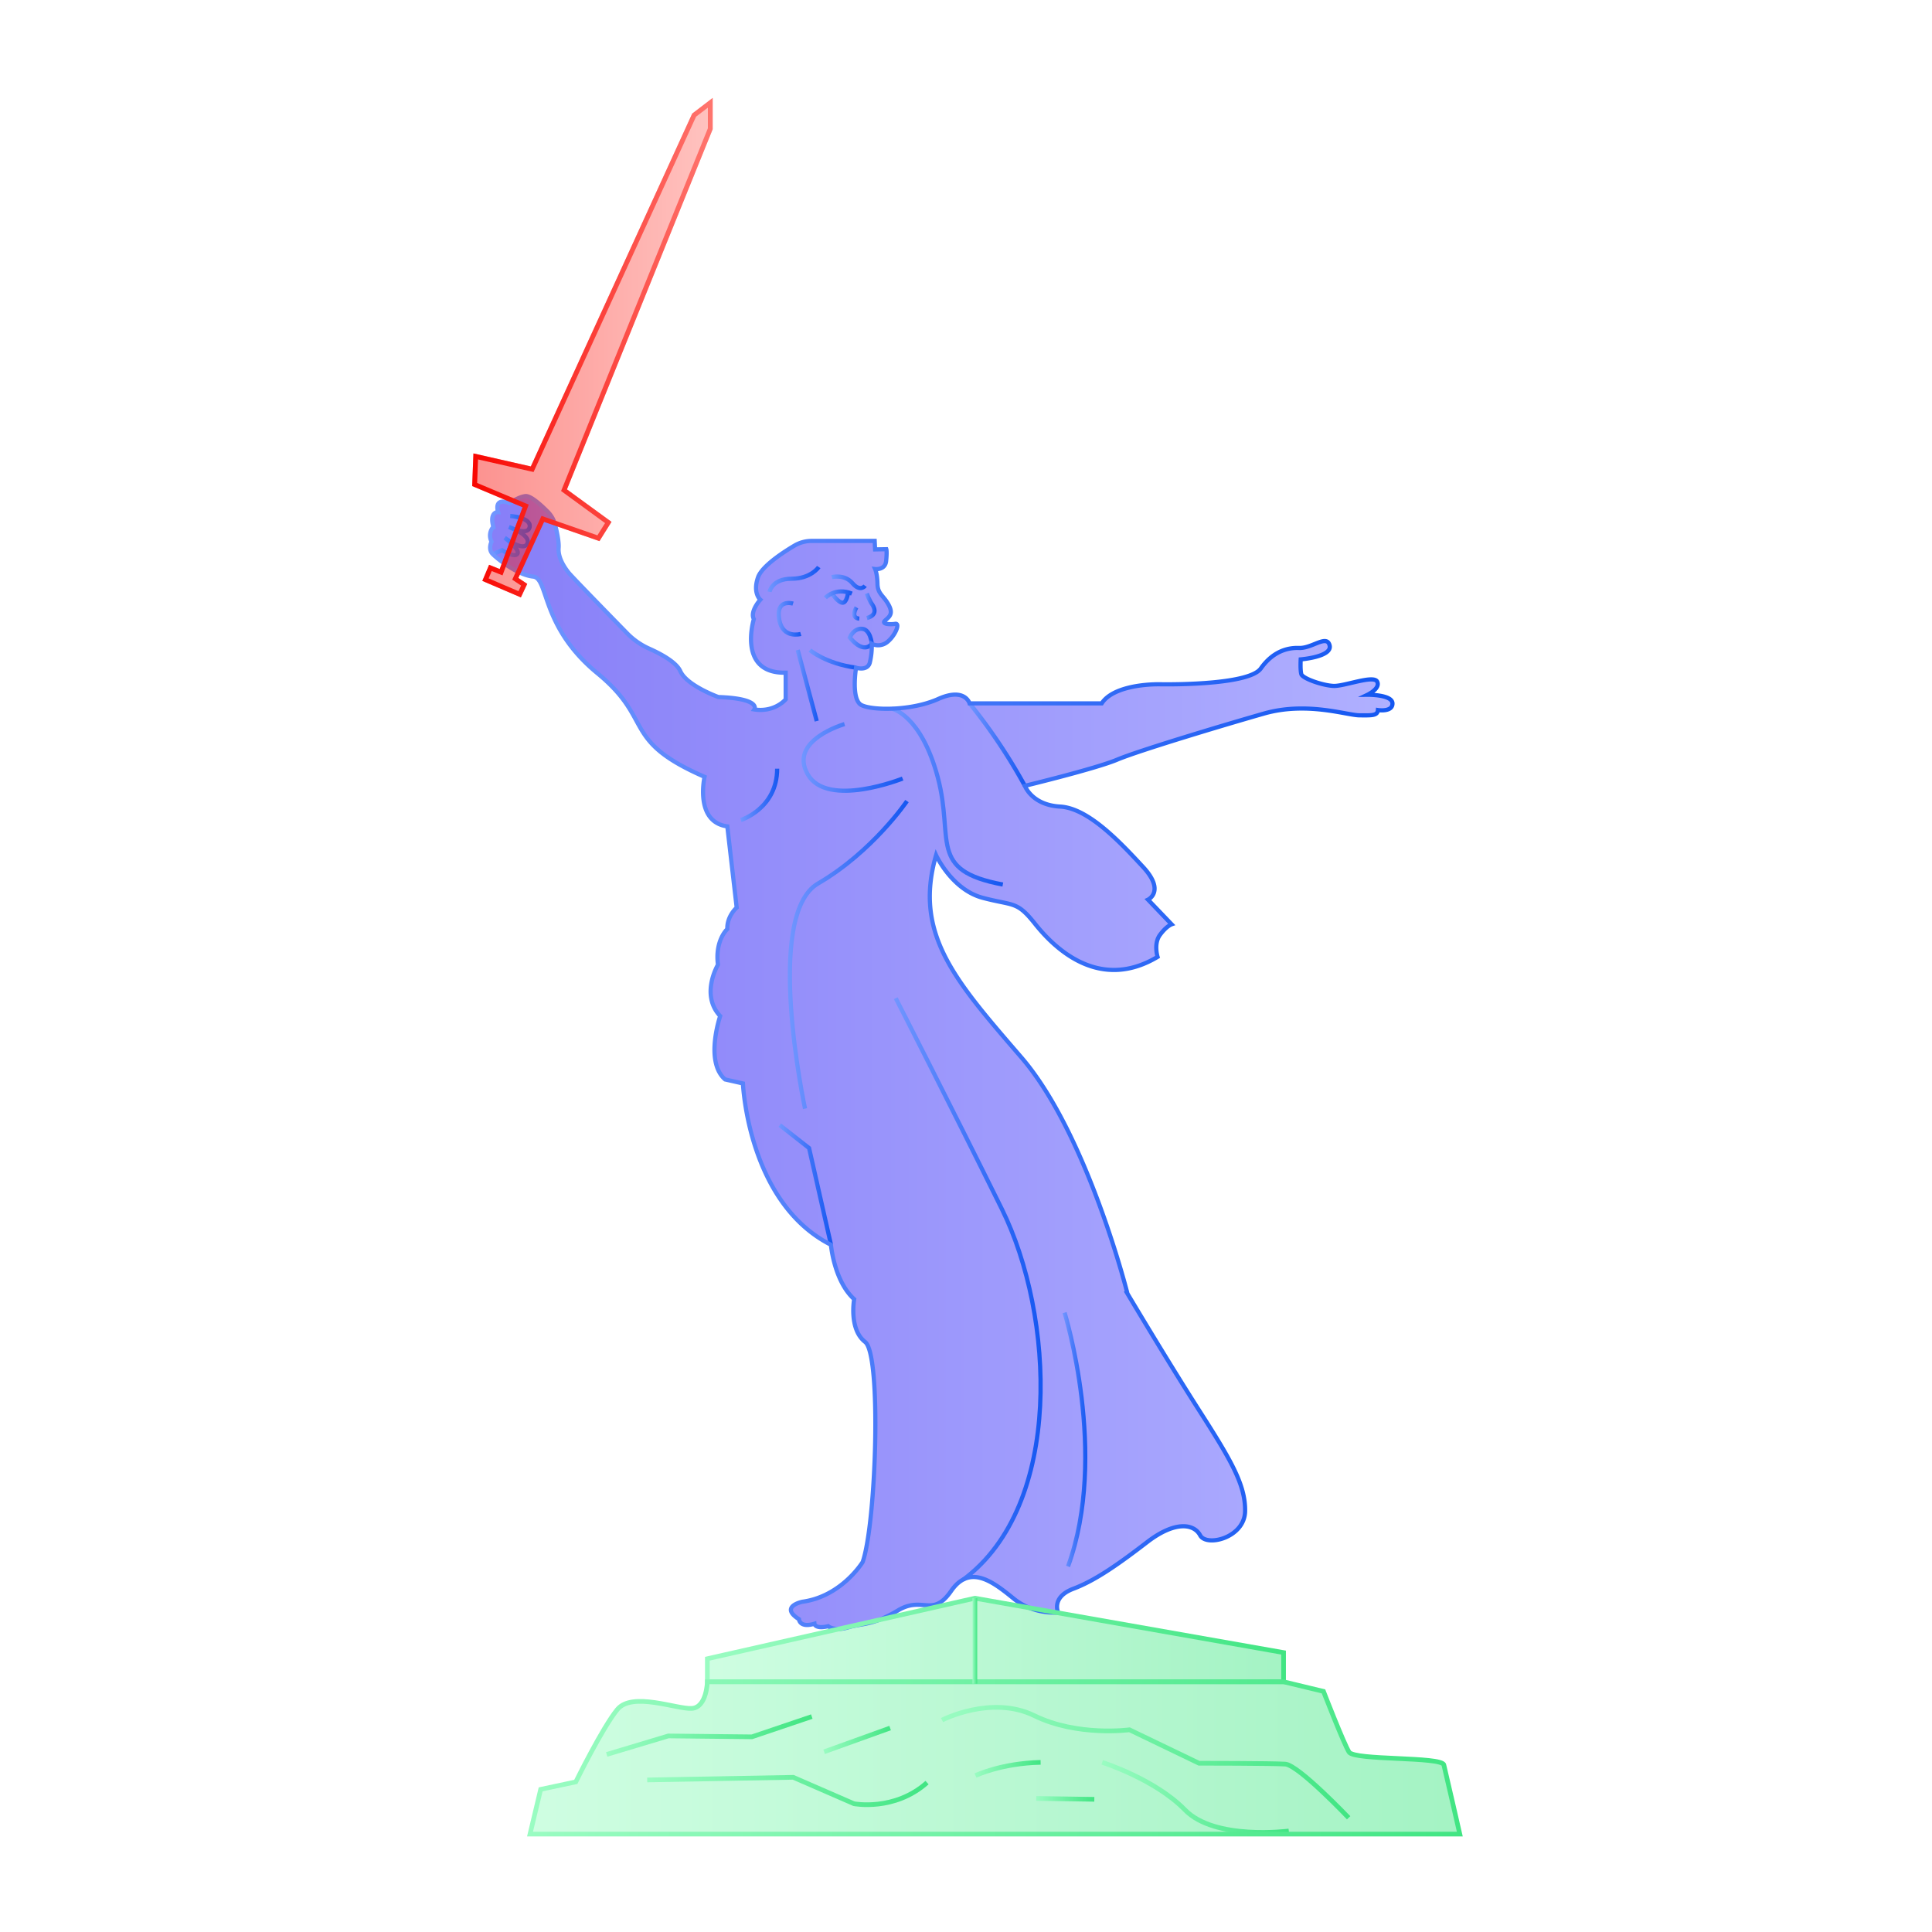
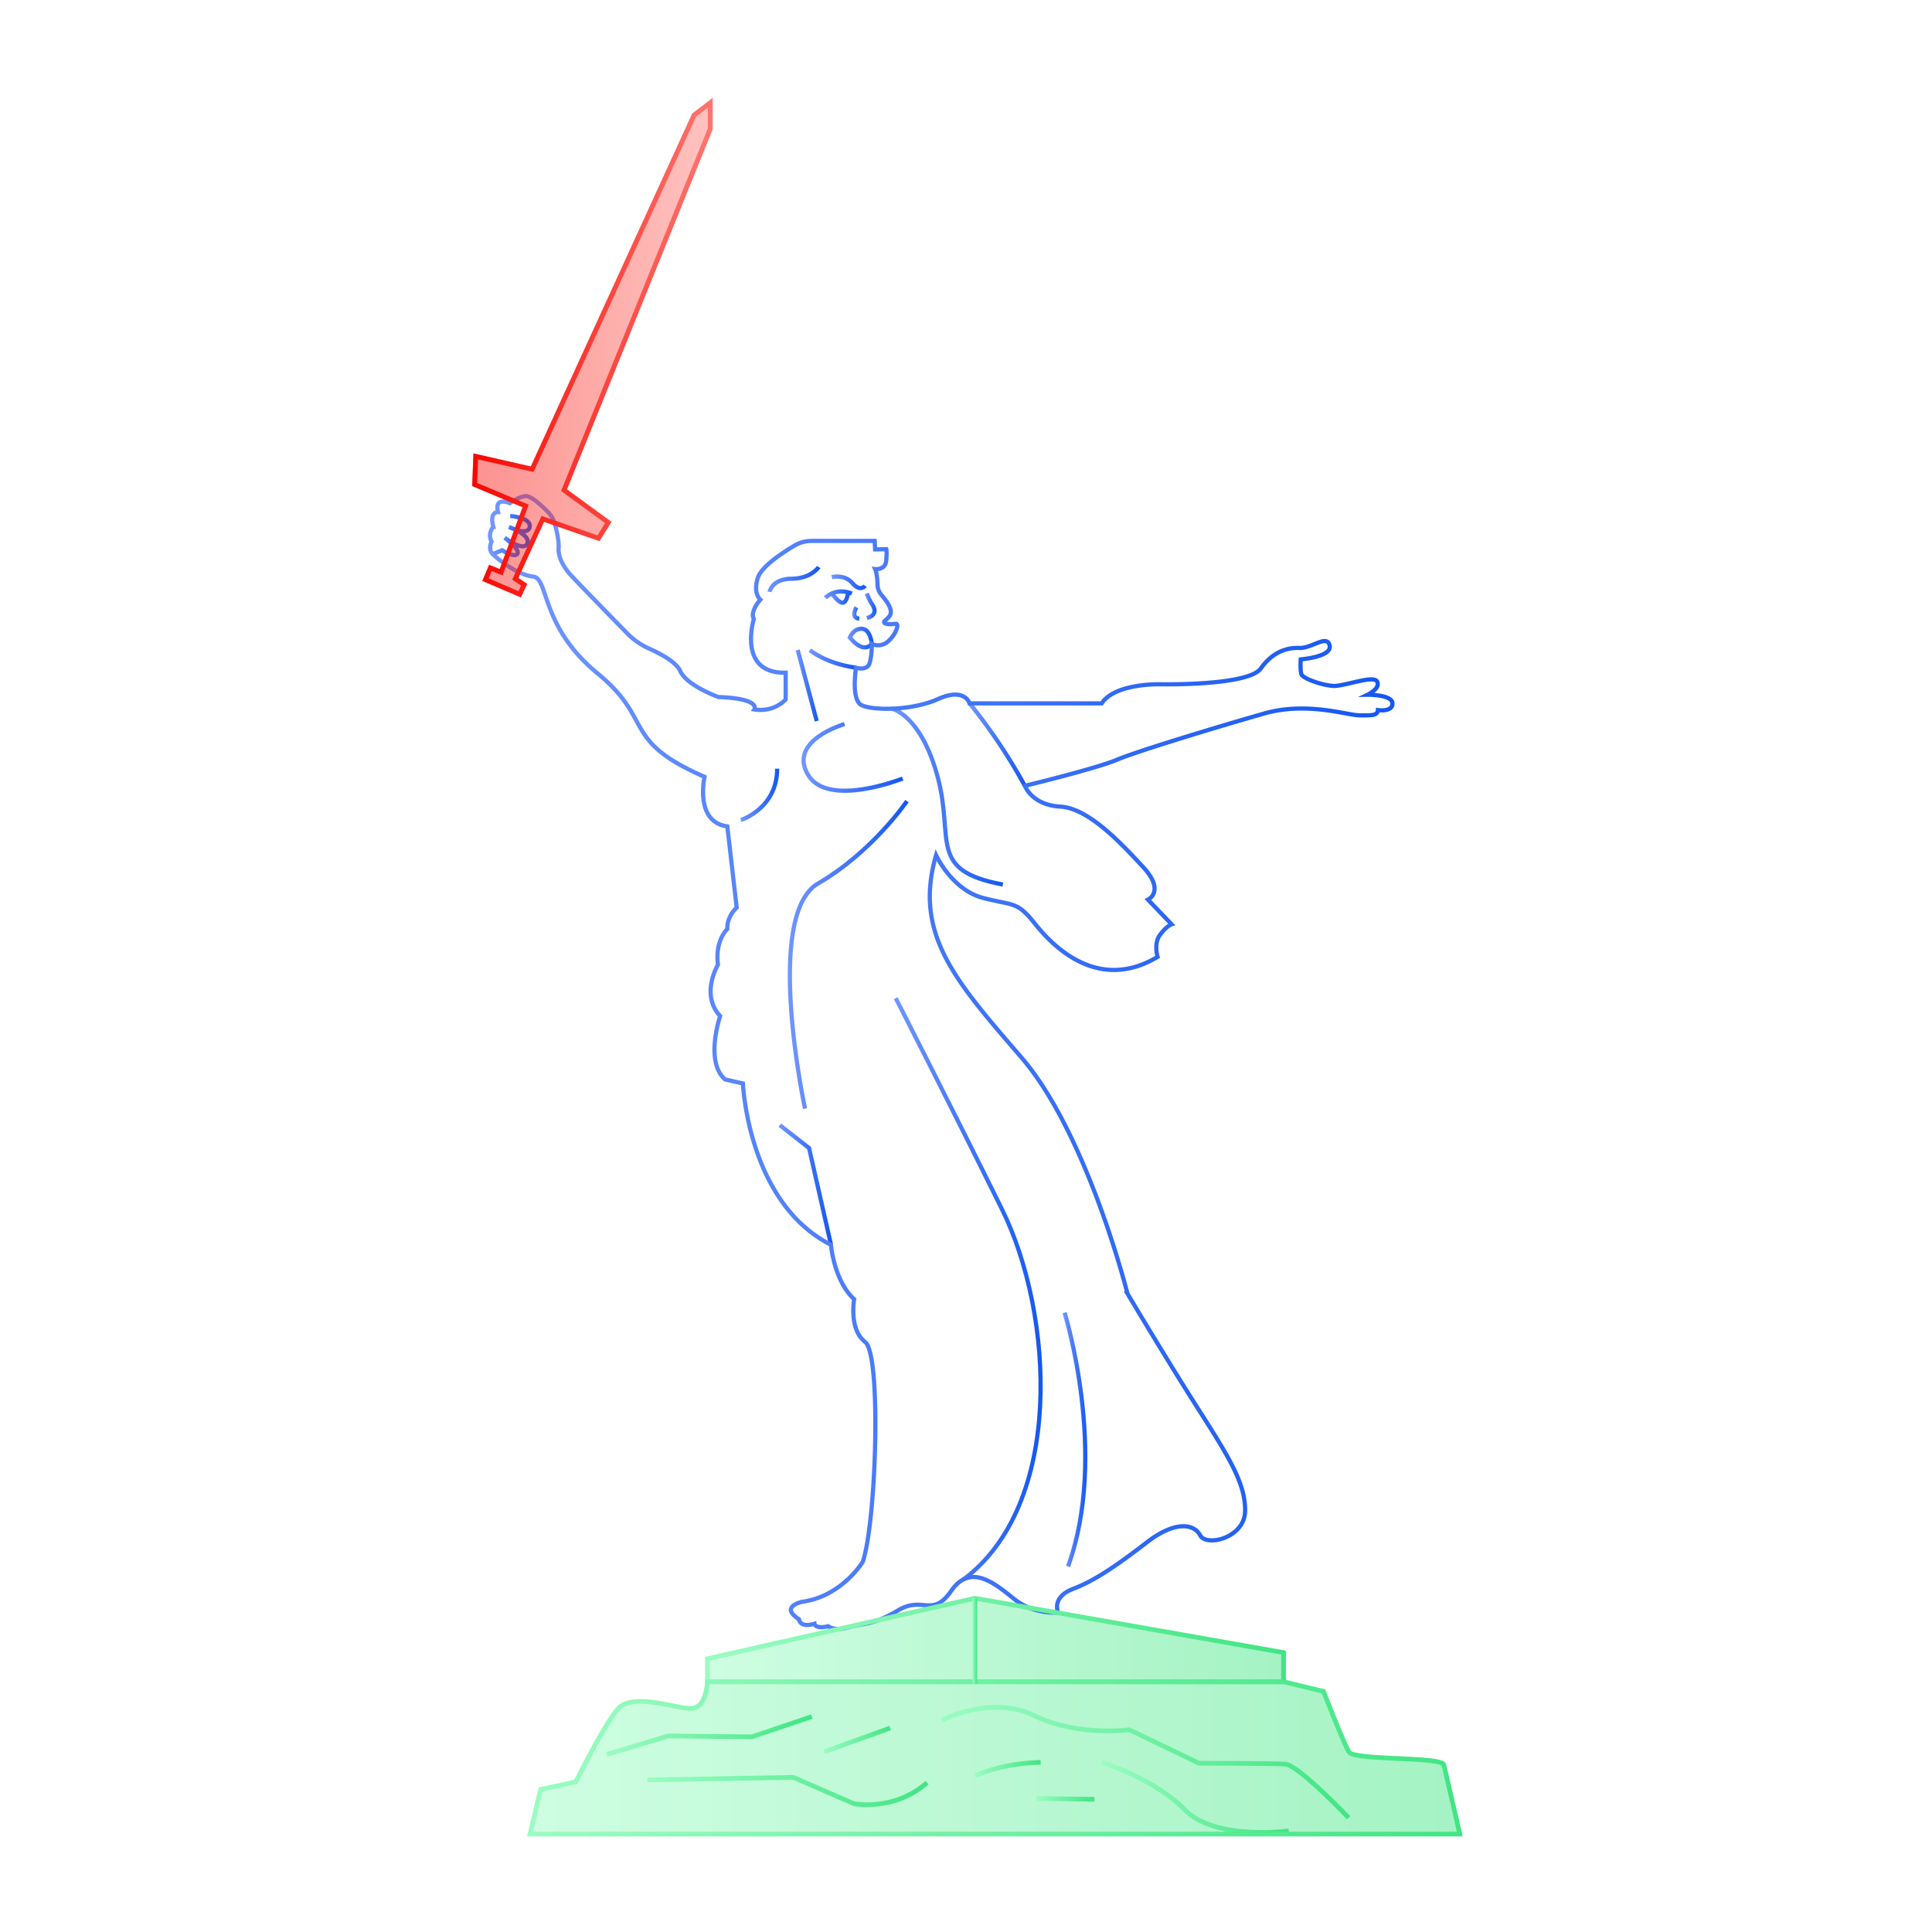
<svg xmlns="http://www.w3.org/2000/svg" xmlns:xlink="http://www.w3.org/1999/xlink" id="Layer_1" data-name="Layer 1" viewBox="0 0 1547.53 1547.53">
  <defs>
    <style>.cls-1{opacity:0.48;}.cls-2{fill:url(#linear-gradient);}.cls-3{fill:url(#linear-gradient-2);}.cls-4{fill:url(#linear-gradient-3);}.cls-5{fill:url(#linear-gradient-4);}.cls-6{fill:url(#linear-gradient-5);}.cls-7{fill:url(#linear-gradient-6);}.cls-8{fill:url(#linear-gradient-7);}.cls-9{fill:url(#linear-gradient-8);}.cls-10{fill:url(#linear-gradient-9);}.cls-11{opacity:0.51;fill:url(#linear-gradient-10);}.cls-12,.cls-13,.cls-14,.cls-15,.cls-16,.cls-17,.cls-18,.cls-19,.cls-20,.cls-21,.cls-22,.cls-23,.cls-24,.cls-25,.cls-26,.cls-27,.cls-28,.cls-29,.cls-30,.cls-31,.cls-32,.cls-33,.cls-34,.cls-35,.cls-36,.cls-37,.cls-38,.cls-39,.cls-40,.cls-41{fill:none;stroke-miterlimit:10;}.cls-12,.cls-13,.cls-14,.cls-15,.cls-16,.cls-17,.cls-18,.cls-19,.cls-20,.cls-21,.cls-22,.cls-23,.cls-24,.cls-25,.cls-26,.cls-27,.cls-28,.cls-29,.cls-30,.cls-31{stroke-width:3.36px;}.cls-12{stroke:url(#linear-gradient-11);}.cls-13{stroke:url(#linear-gradient-12);}.cls-14{stroke:url(#linear-gradient-13);}.cls-15{stroke:url(#linear-gradient-14);}.cls-16{stroke:url(#linear-gradient-15);}.cls-17{stroke:url(#linear-gradient-16);}.cls-18{stroke:url(#linear-gradient-17);}.cls-19{stroke:url(#linear-gradient-18);}.cls-20{stroke:url(#linear-gradient-19);}.cls-21{stroke:url(#linear-gradient-20);}.cls-22{stroke:url(#linear-gradient-21);}.cls-23{stroke:url(#linear-gradient-22);}.cls-24{stroke:url(#linear-gradient-23);}.cls-25{stroke:url(#linear-gradient-24);}.cls-26{stroke:url(#linear-gradient-25);}.cls-27{stroke:url(#linear-gradient-26);}.cls-28{stroke:url(#linear-gradient-27);}.cls-29{stroke:url(#linear-gradient-28);}.cls-30{stroke:url(#linear-gradient-29);}.cls-31{stroke:url(#linear-gradient-30);}.cls-32,.cls-33,.cls-34,.cls-35,.cls-36,.cls-37,.cls-38,.cls-39,.cls-40,.cls-41{stroke-width:3.75px;}.cls-32{stroke:url(#linear-gradient-31);}.cls-33{stroke:url(#linear-gradient-32);}.cls-34{stroke:url(#linear-gradient-33);}.cls-35{stroke:url(#linear-gradient-34);}.cls-36{stroke:url(#linear-gradient-35);}.cls-37{stroke:url(#linear-gradient-36);}.cls-38{stroke:url(#linear-gradient-37);}.cls-39{stroke:url(#linear-gradient-38);}.cls-40{stroke:url(#linear-gradient-39);}.cls-41{stroke:url(#linear-gradient-40);}.cls-42{fill:url(#linear-gradient-41);}.cls-43{opacity:0.44;}.cls-44{fill:url(#linear-gradient-42);}</style>
    <linearGradient id="linear-gradient" x1="566.58" y1="1313.61" x2="1028.14" y2="1313.61" gradientUnits="userSpaceOnUse">
      <stop offset="0" stop-color="#9afcc2" />
      <stop offset="1" stop-color="#41e583" />
    </linearGradient>
    <linearGradient id="linear-gradient-2" x1="754.57" y1="1411.82" x2="1080.28" y2="1411.82" xlink:href="#linear-gradient" />
    <linearGradient id="linear-gradient-3" x1="485.97" y1="1390.14" x2="650.23" y2="1390.14" xlink:href="#linear-gradient" />
    <linearGradient id="linear-gradient-4" x1="660.1" y1="1393.66" x2="712.98" y2="1393.66" xlink:href="#linear-gradient" />
    <linearGradient id="linear-gradient-5" x1="518.4" y1="1434.6" x2="742.59" y2="1434.6" xlink:href="#linear-gradient" />
    <linearGradient id="linear-gradient-6" x1="781.36" y1="1416.93" x2="833.53" y2="1416.93" xlink:href="#linear-gradient" />
    <linearGradient id="linear-gradient-7" x1="830.01" y1="1440.9" x2="876.54" y2="1440.9" xlink:href="#linear-gradient" />
    <linearGradient id="linear-gradient-8" x1="882.88" y1="1439.71" x2="1032.34" y2="1439.71" xlink:href="#linear-gradient" />
    <linearGradient id="linear-gradient-9" x1="424.54" y1="1408.08" x2="1169.31" y2="1408.08" xlink:href="#linear-gradient" />
    <linearGradient id="linear-gradient-10" x1="392.58" y1="851.05" x2="1115.36" y2="851.05" gradientUnits="userSpaceOnUse">
      <stop offset="0" stop-color="#1403f1" />
      <stop offset="1" stop-color="#6464ff" />
    </linearGradient>
    <linearGradient id="linear-gradient-11" x1="592.91" y1="637.07" x2="624.16" y2="637.07" gradientUnits="userSpaceOnUse">
      <stop offset="0" stop-color="#7196ff" />
      <stop offset="1" stop-color="#1457f1" />
    </linearGradient>
    <linearGradient id="linear-gradient-12" x1="641.97" y1="606.73" x2="723.6" y2="606.73" xlink:href="#linear-gradient-11" />
    <linearGradient id="linear-gradient-13" x1="714.18" y1="638.11" x2="803.55" y2="638.11" xlink:href="#linear-gradient-11" />
    <linearGradient id="linear-gradient-14" x1="622.06" y1="495.66" x2="641.94" y2="495.66" xlink:href="#linear-gradient-11" />
    <linearGradient id="linear-gradient-15" x1="647.64" y1="527.99" x2="685.91" y2="527.99" xlink:href="#linear-gradient-11" />
    <linearGradient id="linear-gradient-16" x1="665.35" y1="479.58" x2="680.91" y2="479.58" xlink:href="#linear-gradient-11" />
    <linearGradient id="linear-gradient-17" x1="659.86" y1="476.02" x2="682.97" y2="476.02" xlink:href="#linear-gradient-11" />
    <linearGradient id="linear-gradient-18" x1="665.88" y1="466.44" x2="694.3" y2="466.44" xlink:href="#linear-gradient-11" />
    <linearGradient id="linear-gradient-19" x1="692.67" y1="485.7" x2="702.2" y2="485.7" xlink:href="#linear-gradient-11" />
    <linearGradient id="linear-gradient-20" x1="682.57" y1="491.41" x2="688.41" y2="491.41" xlink:href="#linear-gradient-11" />
    <linearGradient id="linear-gradient-21" x1="614.74" y1="463.81" x2="657.2" y2="463.81" xlink:href="#linear-gradient-11" />
    <linearGradient id="linear-gradient-22" x1="678.77" y1="511.14" x2="700.02" y2="511.14" xlink:href="#linear-gradient-11" />
    <linearGradient id="linear-gradient-23" x1="637.34" y1="549.1" x2="655.8" y2="549.1" xlink:href="#linear-gradient-11" />
    <linearGradient id="linear-gradient-24" x1="631" y1="764.52" x2="727.87" y2="764.52" xlink:href="#linear-gradient-11" />
    <linearGradient id="linear-gradient-25" x1="716" y1="1032.72" x2="835.13" y2="1032.72" xlink:href="#linear-gradient-11" />
    <linearGradient id="linear-gradient-26" x1="623.58" y1="948.68" x2="667.26" y2="948.68" xlink:href="#linear-gradient-11" />
    <linearGradient id="linear-gradient-27" x1="851.11" y1="1153.1" x2="870.97" y2="1153.1" xlink:href="#linear-gradient-11" />
    <linearGradient id="linear-gradient-28" x1="394.06" y1="428.99" x2="426.01" y2="428.99" xlink:href="#linear-gradient-11" />
    <linearGradient id="linear-gradient-29" x1="775.34" y1="596.26" x2="822.38" y2="596.26" xlink:href="#linear-gradient-11" />
    <linearGradient id="linear-gradient-30" x1="390.9" y1="851.05" x2="1117.04" y2="851.05" xlink:href="#linear-gradient-11" />
    <linearGradient id="linear-gradient-31" x1="564.7" y1="1313.59" x2="1030.02" y2="1313.59" xlink:href="#linear-gradient" />
    <linearGradient id="linear-gradient-32" x1="753.71" y1="1411.52" x2="1081.65" y2="1411.52" xlink:href="#linear-gradient" />
    <linearGradient id="linear-gradient-33" x1="485.43" y1="1390.15" x2="650.84" y2="1390.15" xlink:href="#linear-gradient" />
    <linearGradient id="linear-gradient-34" x1="659.47" y1="1393.66" x2="713.62" y2="1393.66" xlink:href="#linear-gradient" />
    <linearGradient id="linear-gradient-35" x1="518.37" y1="1434.59" x2="743.84" y2="1434.59" xlink:href="#linear-gradient" />
    <linearGradient id="linear-gradient-36" x1="780.55" y1="1416.84" x2="833.58" y2="1416.84" xlink:href="#linear-gradient" />
    <linearGradient id="linear-gradient-37" x1="829.98" y1="1440.9" x2="876.57" y2="1440.9" xlink:href="#linear-gradient" />
    <linearGradient id="linear-gradient-38" x1="882.32" y1="1439.76" x2="1032.59" y2="1439.76" xlink:href="#linear-gradient" />
    <linearGradient id="linear-gradient-39" x1="422.16" y1="1408.08" x2="1171.67" y2="1408.08" xlink:href="#linear-gradient" />
    <linearGradient id="linear-gradient-40" x1="779" y1="1314.4" x2="782.75" y2="1314.4" xlink:href="#linear-gradient" />
    <linearGradient id="linear-gradient-41" x1="378.21" y1="278.48" x2="570.85" y2="278.48" gradientUnits="userSpaceOnUse">
      <stop offset="0" stop-color="#f80600" />
      <stop offset="1" stop-color="#ff766f" />
    </linearGradient>
    <linearGradient id="linear-gradient-42" x1="378.21" y1="278.48" x2="570.85" y2="278.48" xlink:href="#linear-gradient-41" />
  </defs>
  <g class="cls-1">
    <polygon class="cls-2" points="566.58 1328.64 780.87 1280.16 1028.14 1323.72 1028.14 1347.07 566.58 1347.07 566.58 1328.64" />
    <path class="cls-3" d="M754.57,1377.8s39.48-20.44,74-3.52,76.14,11.28,76.14,11.28l55.69,26.79s58.52,0,69.09.7,50.76,43,50.76,43" />
    <polyline class="cls-4" points="485.97 1405.3 535.32 1390.49 602.29 1391.2 650.24 1374.98" />
    <line class="cls-5" x1="660.1" y1="1403.18" x2="712.98" y2="1384.15" />
    <path class="cls-6" d="M518.4,1425.74l117-2.11,48.64,21.15s32.43,6.34,58.52-16.92" />
    <path class="cls-7" d="M781.36,1422.22s20.45-9.87,52.17-10.58" />
    <line class="cls-8" x1="830.01" y1="1440.55" x2="876.54" y2="1441.25" />
    <path class="cls-9" d="M882.88,1411.64s42.3,13.4,66.27,38.07,83.19,16.92,83.19,16.92" />
    <path class="cls-10" d="M566.58,1347.07s-.42,20.5-12.37,21.35-47.77-13.65-59.71.86-33.28,58-33.28,58l-28.15,6-8.53,35.83h744.77s-11.09-48.63-12.79-55.45-71.66-3.41-75.93-10.24-20.48-48.63-20.48-48.63l-32-7.7Z" />
  </g>
-   <path class="cls-11" d="M444.67,420.37a22.89,22.89,0,0,0-6-10.48c-5.22-5.27-13.82-13.16-17.95-12.52-6.16.95-12.32,5.68-12.32,5.68s-12.79-5.68-9.47,7.11c0,0-7.1-.47-3.79,11.84a10.52,10.52,0,0,0-1.42,11.84s-3.06,6,.94,10,19.83,16.74,32.39,18,5.74,39.93,51.5,77.47,18.59,53.62,85.8,82.94c0,0-8.23,36.1,18.23,39.68l7.5,65.06s-7.86,6.79-7.5,17.16c0,0-10,8.94-7.51,28.6,0,0-14.3,24,1.79,41.11,0,0-12.51,36.46,3.93,50.76l14.3,3.22s3.92,95.46,70.49,129.24c0,0,2.45,28.89,18.61,43.57,0,0-4.41,24,8.81,34.27s8.81,145.4-2,176.24c0,0-16.81,27.56-48.32,31.84,0,0-18.68,3.82-2.7,14,0,0,.45,7.2,12.38,3.6,0,0,.45,4.5,11,2,0,0,4.73,4.27,16,.9s19.58-1.35,39.84-13.51,27.46,6.31,42.77-15.75,34.32-6.44,50.28,6.47,35.32,10.86,35.32,10.86-5.77-12.22,12.22-19,37-20.37,59.09-37.35,37.36-14.94,42.45-5.43,35.66,2,36-19.36-11.76-41.55-37.1-81.17-57.13-93.07-57.13-93.07S871,908.32,818.13,847s-86.61-98.79-68.35-162c0,0,12.64,27.62,37.45,34.18s27.16,2.34,41.67,20.6,50.57,55.25,98.32,26.69c0,0-3.3-10.54,1.89-17.6s9.34-8.51,9.34-8.51l-18.9-19.73s14.13-6.65-3.94-26.17-43.82-47.15-66.46-48.39-28.24-16.62-28.24-16.62,56.92-13.78,73.89-20.94,83.31-27.14,117.62-36.94,66.13,1.28,76.42,1.4,14.5.25,14.87-4.21c0,0,11.78,1.86,11.65-5.33s-19.95-6.94-19.95-6.94,10.53-5,7.68-10.54-26.27,3.84-34.95,3.47-24.79-5.95-25.78-9.42-.5-11.83-.5-11.83,25.36-2,23.17-11.15-14,2.4-24.49,2-21.64,3.72-30.61,16.4-66.91,12.9-80.47,12.69-38.7,2.4-47,15.3H776.62s-3.7-13.12-25.18-3.5-53,9.26-61.47,4.82-4.28-29.86-4.28-29.86,9.08,2.86,11-4a56.59,56.59,0,0,0,1.59-15.17,11.72,11.72,0,0,0,12.82-1.75c6.3-5.31,10-14.93,6-14.27S705.64,500,709,497s6.8-5.31,2.65-12.77-8.62-8.46-8.79-16.59S701,455.83,701,455.83s8,1,8.79-6.47.16-9.45.16-9.45l-9,.16-.33-6.8H643s-31.52,16.59-35.88,29.24S609,480.35,609,480.35s-8.51,9.33-5.19,15.55c0,0-13.48,43.76,25.51,42.93v21.36s-8.71,10.57-25.09,8.08c0,0,5.8-8.71-28.83-9.95,0,0-25.3-9.13-30.48-20.74-3.26-7.29-15.92-14-24.89-18a57.26,57.26,0,0,1-17.69-12.32c-14.81-15.14-44.32-45.38-46.8-48.48-3.32-4.15-8.71-12-8.09-19.91C447.85,434,446.08,425.91,444.67,420.37Z" />
  <path class="cls-12" d="M593.42,656.83s29.07-9.14,29.07-41.11" />
  <path class="cls-13" d="M676.47,580S631.21,592.88,647,620.28s76,3.33,76,3.33" />
  <path class="cls-14" d="M714.53,567.69s23.24,4.93,36.61,54.92-8.44,74.63,52.11,85.9" />
-   <path class="cls-15" d="M635.23,483.49s-14.35-4.36-11,13.22c2.92,15.24,17.21,11.08,17.21,11.08" />
  <path class="cls-16" d="M648.73,520.76s12.74,10.83,37,14.06" />
  <path class="cls-17" d="M666.73,475.9s4.78,6.89,8.16,6.89,4.36-7.88,4.36-7.88" />
  <path class="cls-18" d="M661.11,478.85s7.87-8.72,21.23-3.38" />
  <path class="cls-19" d="M666.3,462.26s10.17-2.58,16.47,4.85,10.18,2.1,10.18,2.1" />
  <path class="cls-20" d="M694.24,475.35s2.26,5.81,4,8.23,5.49,8.89-3.88,11.47" />
  <path class="cls-21" d="M686,486.49s-5.17,8.4,2.26,9.05" />
  <path class="cls-22" d="M616.39,474.05s1.94-10.49,17.6-10.49,21.81-9.37,21.81-9.37" />
  <path class="cls-23" d="M680.7,510.66s2.87-7.43,9.73-7,7.87,11.93,7.87,11.93S692.51,524.86,680.7,510.66Z" />
  <line class="cls-24" x1="638.96" y1="520.63" x2="654.18" y2="577.57" />
  <path class="cls-25" d="M644.81,888s-33.32-154.85,10.46-180.33,71.21-66,71.21-66" />
  <path class="cls-26" d="M717.49,799.56s43,84,85,168.9,50,236.86-31,296.82" />
  <polyline class="cls-27" points="624.62 901.24 648.06 919.61 665.62 997.07" />
  <path class="cls-28" d="M852.71,1051.41s35.38,113.79,2.77,203.3" />
  <path class="cls-29" d="M408.66,413.29s17,1.17,15.59,8.84-16.52,0-16.52,0,17.68,6.28,14.65,13.26-18.14-4.65-18.14-4.65,12.33,9.07,10.24,12.79-12.33-2.79-12.33-2.79l-7.45,3.08" />
  <path class="cls-30" d="M776.62,563.36a446.86,446.86,0,0,1,44.29,66.08" />
  <path class="cls-31" d="M444.66,420.36a22.87,22.87,0,0,0-5.94-10.47c-5.22-5.26-13.83-13.16-18-12.52-6.16.95-12.32,5.68-12.32,5.68s-12.79-5.68-9.47,7.11c0,0-7.1-.47-3.79,11.84a10.52,10.52,0,0,0-1.42,11.84s-3.06,6,.94,10,19.83,16.74,32.39,18,5.74,39.93,51.5,77.47,18.59,53.62,85.8,82.94c0,0-8.23,36.1,18.23,39.68l7.5,65.06s-7.86,6.79-7.5,17.16c0,0-10,8.94-7.51,28.6,0,0-14.3,24,1.79,41.11,0,0-12.51,36.46,3.93,50.76l14.3,3.22s3.92,95.46,70.49,129.24c0,0,2.45,28.89,18.61,43.57,0,0-4.41,24,8.81,34.27s8.81,145.4-2,176.24c0,0-16.81,27.56-48.32,31.84,0,0-18.68,3.82-2.7,14,0,0,.45,7.2,12.38,3.6,0,0,.45,4.5,11,2,0,0,4.73,4.27,16,.9s19.58-1.35,39.84-13.51,27.46,6.31,42.77-15.75,34.32-6.44,50.28,6.47,35.32,10.86,35.32,10.86-5.77-12.22,12.22-19,37-20.37,59.09-37.35,37.36-14.94,42.45-5.43,35.66,2,36-19.36-11.76-41.55-37.1-81.17-57.13-93.07-57.13-93.07S871,908.32,818.13,847s-86.61-98.79-68.35-162c0,0,12.64,27.62,37.45,34.18s27.16,2.34,41.67,20.6,50.57,55.25,98.32,26.69c0,0-3.3-10.54,1.89-17.6s9.34-8.51,9.34-8.51l-18.9-19.73s14.13-6.65-3.94-26.17-43.82-47.15-66.46-48.39-28.24-16.62-28.24-16.62,56.92-13.78,73.89-20.94,83.31-27.14,117.62-36.94,66.13,1.28,76.42,1.4,14.5.25,14.87-4.21c0,0,11.78,1.86,11.65-5.33s-19.95-6.94-19.95-6.94,10.53-5,7.68-10.54-26.27,3.84-34.95,3.47-24.79-5.95-25.78-9.42-.5-11.83-.5-11.83,25.36-2,23.17-11.15-14,2.4-24.49,2-21.64,3.72-30.61,16.4-66.91,12.9-80.47,12.69-38.7,2.4-47,15.3H776.62s-3.7-13.12-25.18-3.5-53,9.26-61.47,4.82-4.28-29.86-4.28-29.86,9.08,2.86,11-4a56.59,56.59,0,0,0,1.59-15.17,11.72,11.72,0,0,0,12.82-1.75c6.3-5.31,10-14.93,6-14.27S705.64,500,709,497s6.8-5.31,2.65-12.77-8.62-8.46-8.79-16.59S701,455.83,701,455.83s8,1,8.79-6.47.16-9.45.16-9.45l-9,.16-.33-6.8H650.15a27.14,27.14,0,0,0-13.8,3.77c-9.5,5.64-26.13,16.54-29.21,25.47-4.35,12.65,1.87,17.84,1.87,17.84s-8.51,9.33-5.19,15.55c0,0-13.48,43.76,25.51,42.93v21.36s-8.71,10.57-25.09,8.08c0,0,5.8-8.71-28.83-9.95,0,0-25.3-9.13-30.48-20.74-3.26-7.29-15.93-14-24.89-18a57.06,57.06,0,0,1-17.69-12.31c-14.81-15.14-44.32-45.38-46.8-48.48-3.32-4.15-8.71-12-8.09-19.91C447.85,434,446.08,425.91,444.66,420.36Z" />
  <polygon class="cls-32" points="566.58 1328.64 780.87 1280.16 1028.14 1323.72 1028.14 1347.07 566.58 1347.07 566.58 1328.64" />
  <path class="cls-33" d="M754.57,1377.8s39.48-20.44,74-3.52,76.14,11.28,76.14,11.28l55.69,26.79s58.52,0,69.09.7,50.76,43,50.76,43" />
  <polyline class="cls-34" points="485.97 1405.3 535.32 1390.49 602.29 1391.2 650.24 1374.98" />
  <line class="cls-35" x1="660.1" y1="1403.18" x2="712.98" y2="1384.15" />
  <path class="cls-36" d="M518.4,1425.74l117-2.11,48.64,21.15s32.43,6.34,58.52-16.92" />
  <path class="cls-37" d="M781.36,1422.22s20.45-9.87,52.17-10.58" />
  <line class="cls-38" x1="830.01" y1="1440.55" x2="876.54" y2="1441.25" />
  <path class="cls-39" d="M882.88,1411.64s42.3,13.4,66.27,38.07,83.19,16.92,83.19,16.92" />
  <path class="cls-40" d="M566.58,1347.07s-.42,20.5-12.37,21.35-47.77-13.65-59.71.86-33.28,58-33.28,58l-28.15,6-8.53,35.83h744.77s-11.09-48.63-12.79-55.45-71.66-3.41-75.93-10.24-20.48-48.63-20.48-48.63l-32-7.7Z" />
  <line class="cls-41" x1="780.87" y1="1280.16" x2="780.87" y2="1348.64" />
  <path class="cls-42" d="M567,86.23v16.54L450.55,390.5l-1.13,2.79,2.43,1.77L484.65,419l-6.12,9.79-41.47-14.43-3.31-1.15-1.46,3.19-20.61,44.92-1.37,3,2.74,1.83,4.36,2.91-2.1,4.47-23.92-10.25,2.47-5.87,5,2,3.67,1.47,1.37-3.71,18.32-49.52,1.28-3.46-3.4-1.43-37.9-15.92L382.9,368l41.43,9.4,3.06.69,1.3-2.85L557.55,93.45,567,86.23m3.86-7.8L554.45,91,425.18,373.62,379.23,363.2l-1,26.12,40.37,17L400.26,455.8l-8.48-3.4-5.43,12.89,30.87,13.23,5.09-10.85-7.13-4.75L435.8,418l44.37,15.44L489.82,418l-35.7-26L570.85,103.52V78.43Z" />
  <g class="cls-43">
    <polygon class="cls-44" points="425.19 373.62 554.45 90.97 570.85 78.43 570.85 103.52 454.12 391.95 489.82 417.99 480.17 433.43 435.8 417.99 415.18 462.92 422.31 467.67 417.22 478.52 386.35 465.29 391.78 452.4 400.26 455.8 418.58 406.28 378.21 389.32 379.23 363.2 425.19 373.62" />
  </g>
</svg>